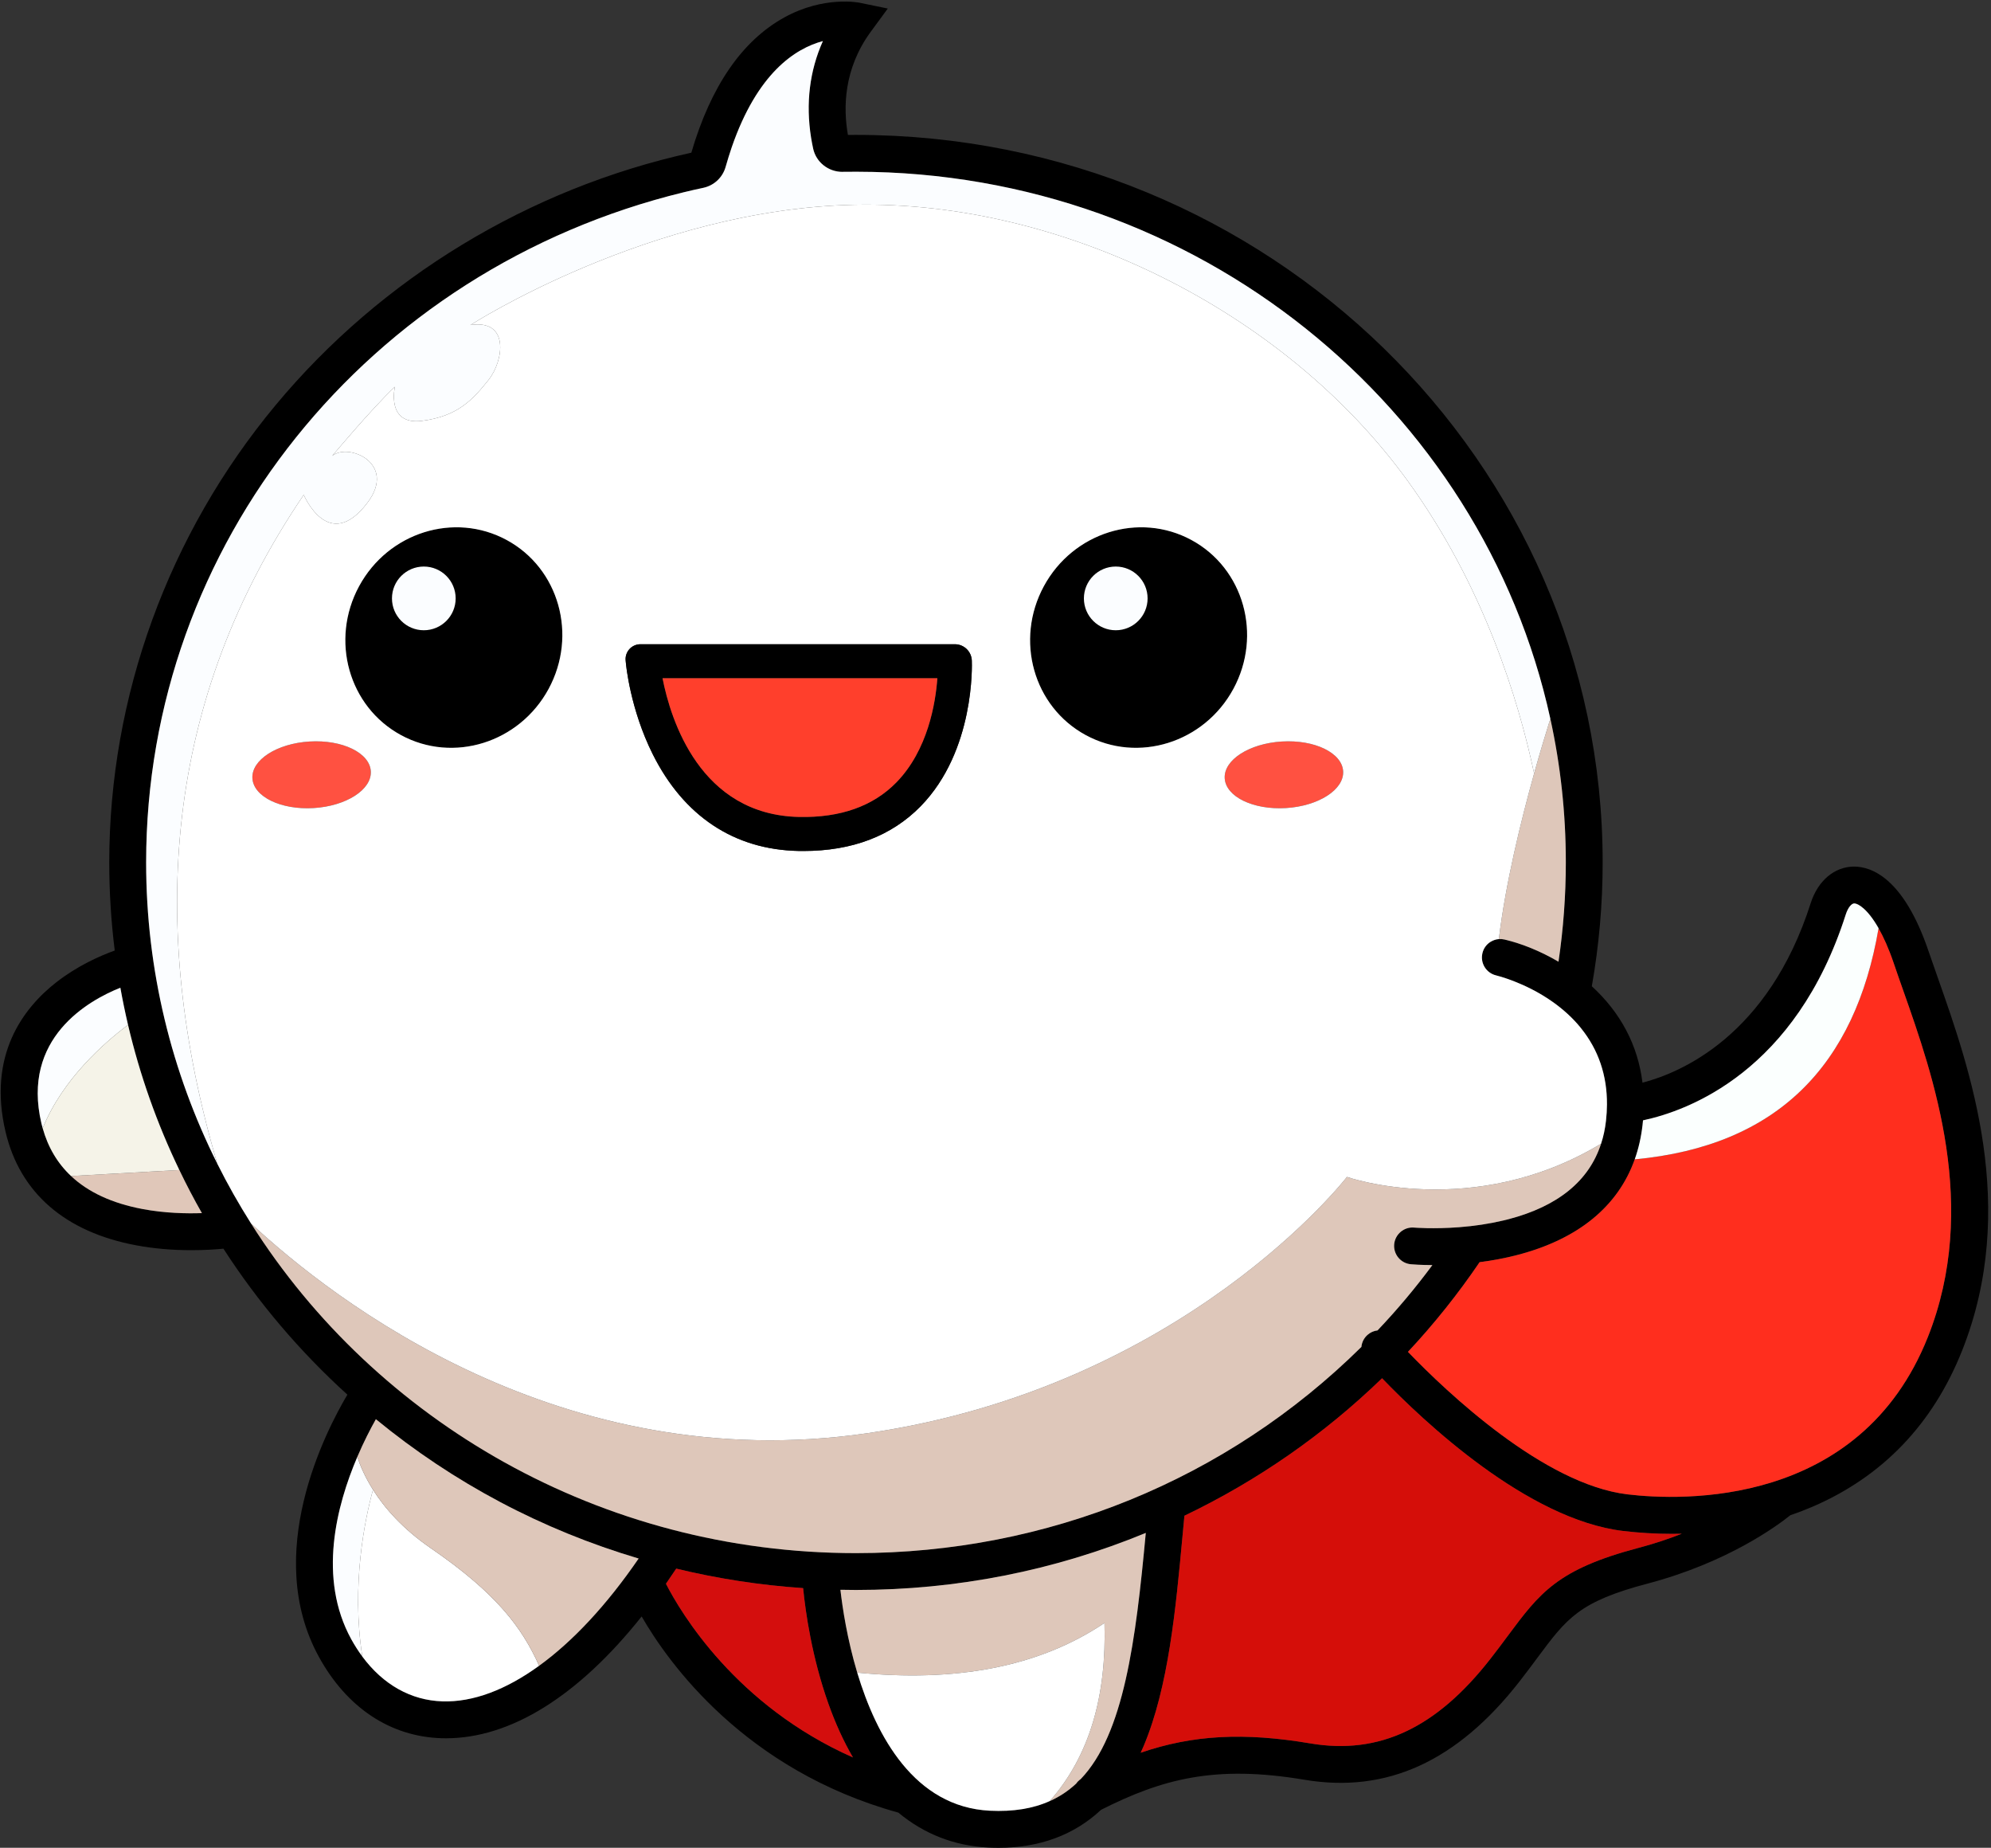
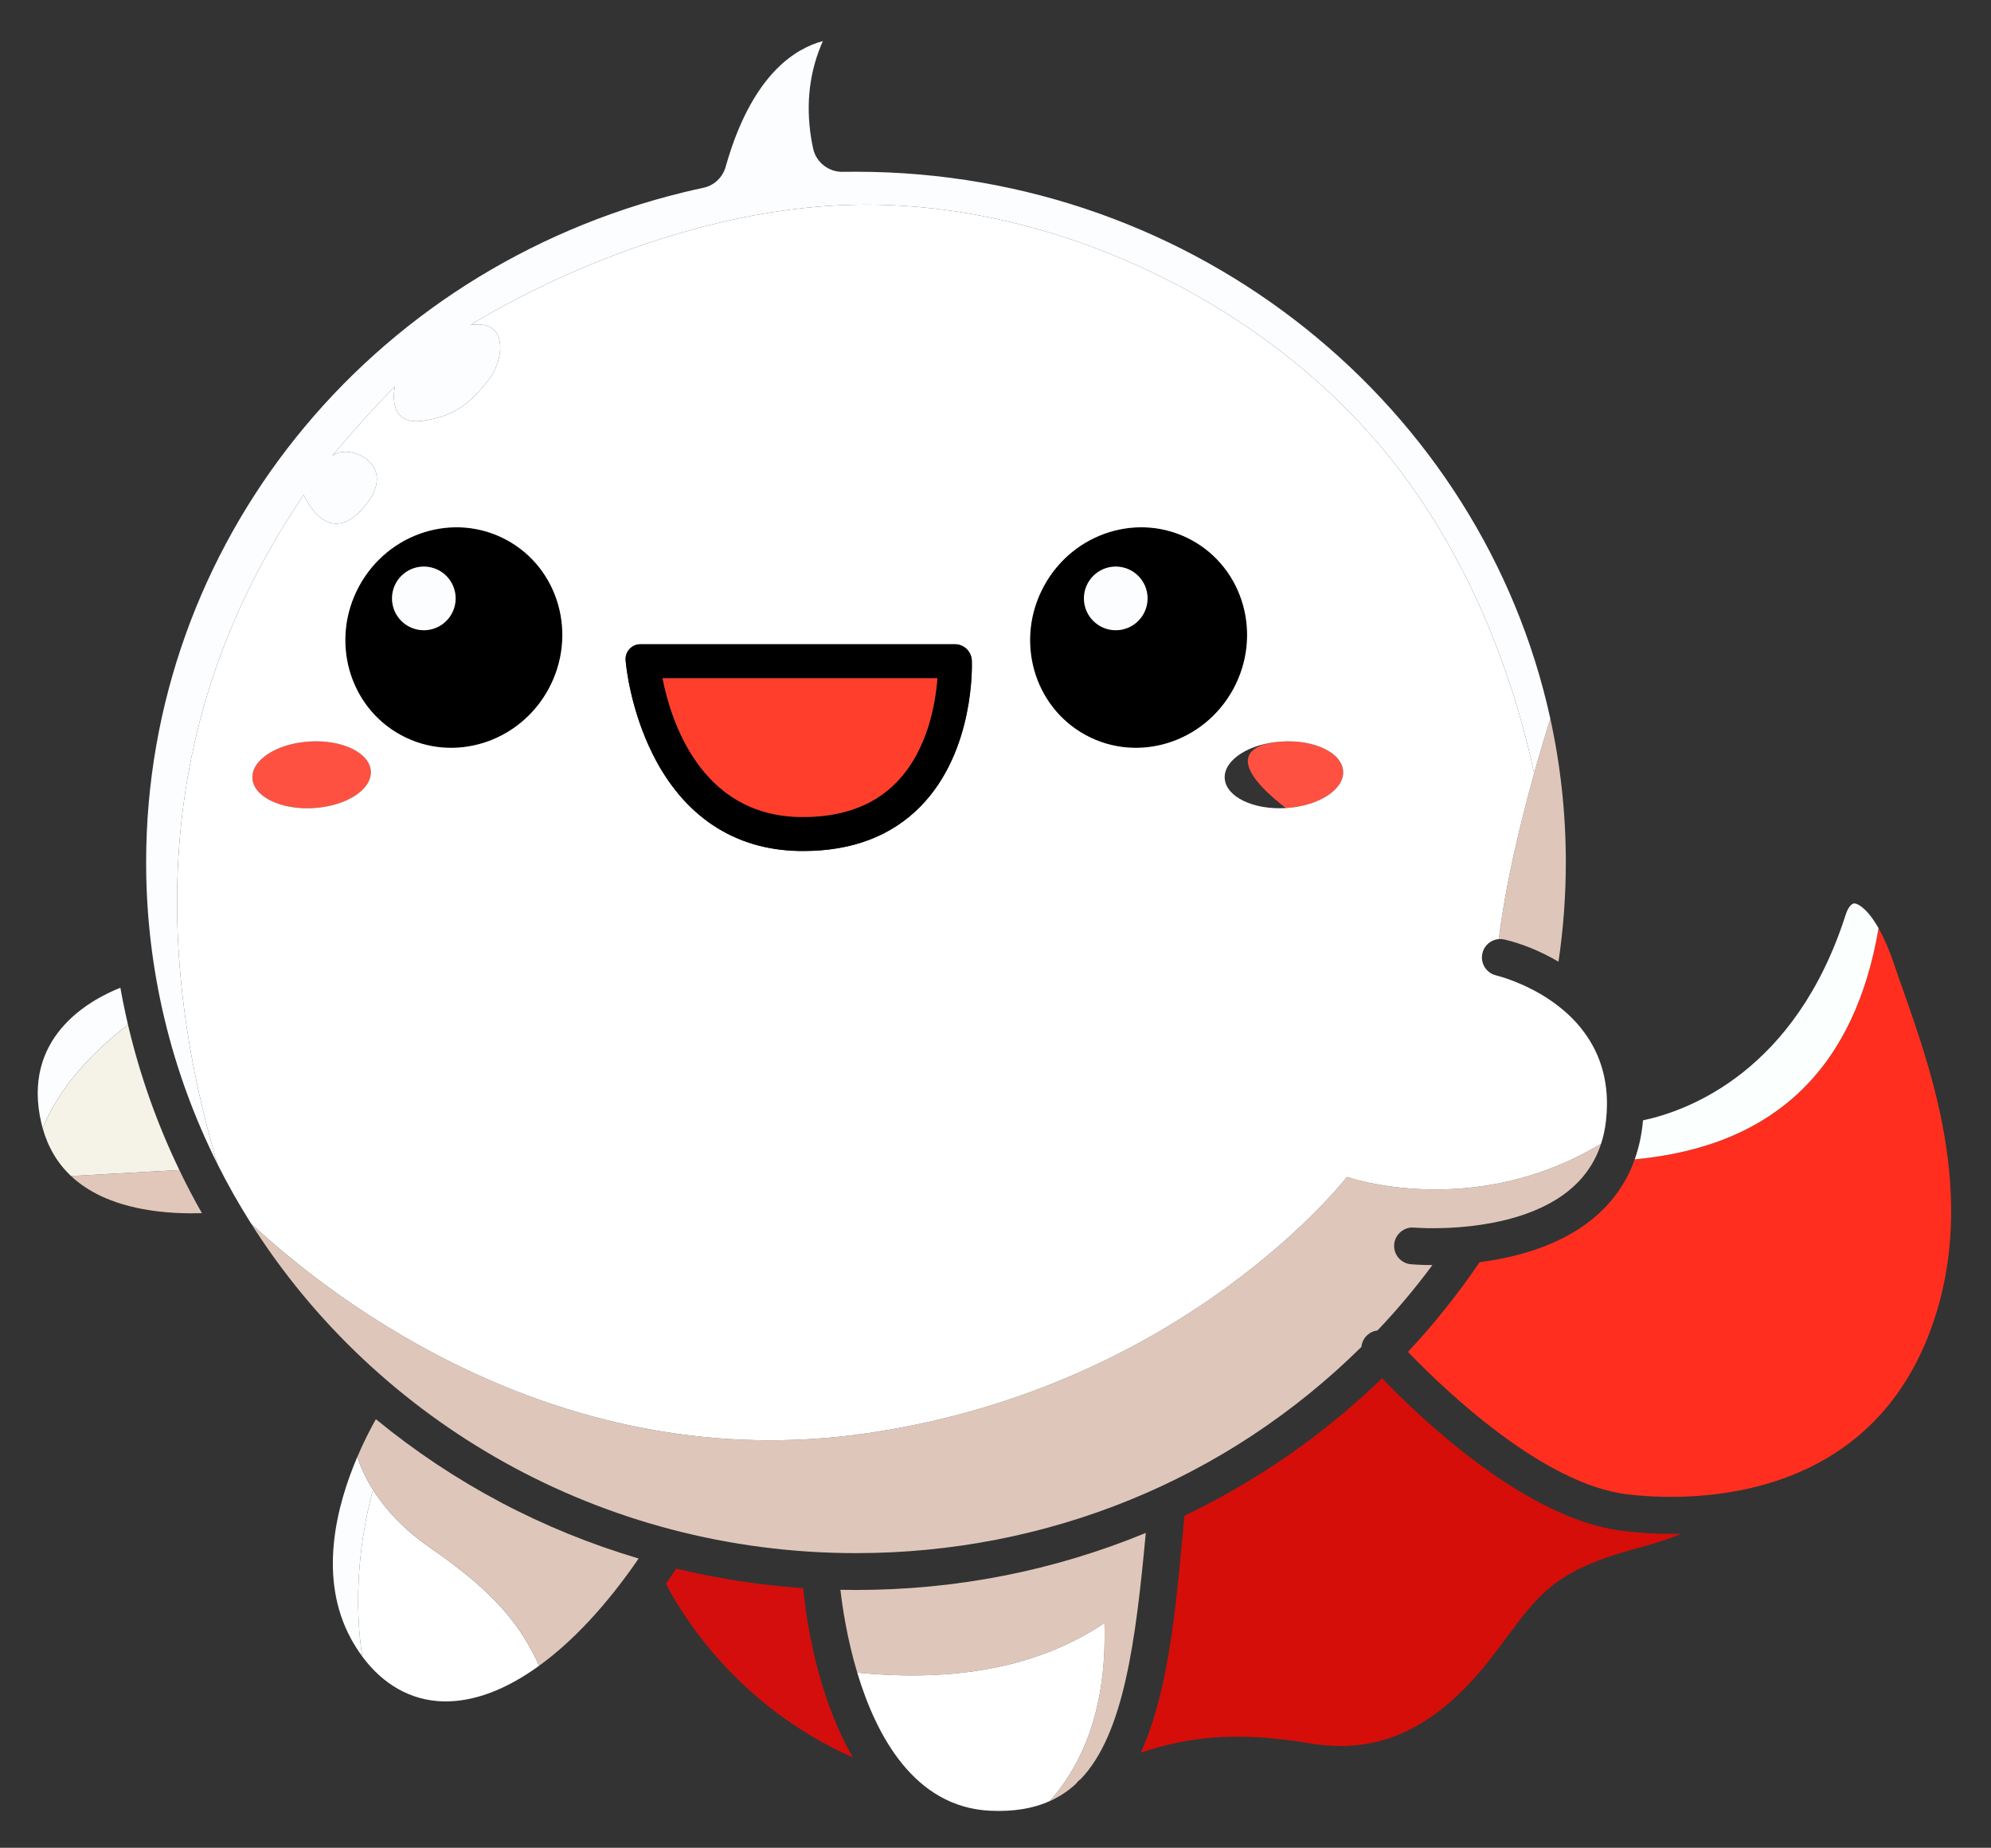
<svg xmlns="http://www.w3.org/2000/svg" viewBox="0 0 527 489" fill="none">
  <rect x="0" y="0" width="527" height="489" fill="#333333" stroke="none" />
  <g clip-path="url(#clip0_5357_6238)">
    <path d="M145.21 182.32C137.48 196.57 119.99 202.05 106.14 194.54C92.29 187.03 87.32 169.39 95.05 155.13C102.78 140.87 120.27 135.4 134.12 142.91C147.97 150.42 152.93 168.06 145.21 182.32Z" fill="black" />
    <path d="M326.46 182.32C318.73 196.57 301.24 202.05 287.39 194.54C273.54 187.03 268.57 169.39 276.3 155.13C284.03 140.87 301.52 135.4 315.37 142.91C329.22 150.42 334.18 168.06 326.46 182.32Z" fill="black" />
    <path d="M98.149 204.091C98.449 208.961 91.669 213.321 83.009 213.851C74.349 214.371 67.099 210.851 66.809 205.981C66.509 201.121 73.289 196.751 81.949 196.231C90.609 195.711 97.859 199.231 98.149 204.091Z" fill="#FF5141" />
-     <path d="M355.52 204.091C355.81 208.961 349.03 213.321 340.37 213.851C331.72 214.371 324.46 210.851 324.17 205.981C323.87 201.121 330.65 196.751 339.31 196.231C347.97 195.711 355.22 199.231 355.52 204.091Z" fill="#FF5141" />
-     <path d="M512.91 258.721C512.05 256.291 511.24 253.981 510.5 251.811C503.87 232.251 495.31 229.331 490.71 229.331C485.55 229.371 481.18 233.081 479.28 239.001C468.03 274.241 444.71 283.941 434.75 286.521C433.53 276.621 429.01 268.041 421.34 261.001C423.24 250.271 424.21 239.251 424.21 228.231C424.21 122.071 335.55 35.7 226.57 35.7C225.86 35.7 225.15 35.7 224.44 35.711C223.18 28.631 223.26 18.25 230.49 8.391L234.99 2.261L227.55 0.731C227.46 0.711 218.14 -1.209 207.59 4.621C196.42 10.78 188.14 22.82 182.99 40.41C140.01 49.87 100.95 73.57 73 107.161C44.58 141.301 28.92 184.301 28.92 228.231C28.92 236.041 29.41 243.891 30.37 251.551C26.32 253.011 20.45 255.631 14.92 259.941C6.13 266.801 -3.33 279.251 1.48 299.571C5.3 315.681 17.25 326.051 36.05 329.561C40.62 330.421 45.54 330.851 50.67 330.851C54.22 330.851 57.2 330.641 59.14 330.451C68.3 344.641 79.33 357.631 91.95 369.081C86.17 378.811 69.44 411.231 84.42 438.491C91.81 451.941 103.32 459.581 116.83 460.001C117.23 460.011 117.64 460.021 118.04 460.021C135.15 460.021 153.06 448.871 169.84 427.781C176.89 440.031 197.13 468.451 237.78 479.691C244.64 485.381 252.64 488.491 261.56 488.931C262.47 488.971 263.39 489.001 264.3 489.001C275.18 489.001 284.31 485.621 291.44 478.951C307.47 470.871 321.42 466.981 345.25 470.991C367.06 474.661 385.7 466.141 402.24 444.931C404.03 442.631 405.63 440.481 406.92 438.741C414.74 428.221 417.97 423.861 436.15 419.071C457.14 413.531 470.29 403.881 473.9 400.981C475.94 400.291 477.92 399.531 479.78 398.731C498.32 390.741 511.63 376.851 519.35 357.431C534.37 319.631 521.46 282.981 512.91 258.721ZM37.63 319.941C29.65 318.421 23.36 315.511 18.81 311.231C15.22 307.861 12.71 303.631 11.3 298.581C11.18 298.171 11.07 297.751 10.97 297.321C5.61 274.711 23.44 264.751 31.86 261.391C32.45 264.691 33.13 267.971 33.89 271.231C37 284.471 41.54 297.321 47.47 309.631C49.32 313.491 51.31 317.291 53.44 321.041C49.43 321.181 43.61 321.081 37.63 319.941ZM142.71 440.821C133.91 447.211 125.18 450.501 117.13 450.251C108.8 450.001 101.41 445.831 95.91 438.401C95.9 438.391 95.9 438.381 95.9 438.381C94.86 436.961 93.88 435.451 92.97 433.801C84.09 417.631 89.04 398.491 94.58 385.551C96.29 381.541 98.06 378.121 99.49 375.581C120.07 392.461 143.46 404.861 169.04 412.451C160.6 424.761 151.62 434.371 142.71 440.821ZM66.46 323.801C63.22 318.681 60.23 313.401 57.52 307.971C45.45 283.861 38.68 256.801 38.68 228.231C38.68 144.201 97.19 71.281 180.98 50.88C182.71 50.461 184.46 50.06 186.17 49.7C189.02 49.09 191.28 46.961 192.07 44.151C192.58 42.37 193.12 40.611 193.7 38.92C200.45 19.41 210.39 12.861 217.81 10.87C214.29 18.75 213.24 27.351 214.69 36.461C214.85 37.42 215.03 38.391 215.24 39.35C216.02 42.92 219.25 45.48 222.95 45.48C222.99 45.48 223.04 45.48 223.09 45.471C224.24 45.45 225.41 45.45 226.57 45.45H226.83C316.89 45.56 392.33 107.711 410.36 190.191C413.05 202.471 414.46 215.191 414.46 228.231C414.46 237.021 413.8 245.861 412.52 254.511C407.94 251.811 402.89 249.731 398.24 248.641C397.74 248.521 397.23 248.481 396.73 248.521C395.97 248.581 395.23 248.821 394.56 249.231C393.46 249.911 392.68 250.981 392.39 252.241C391.76 254.851 393.37 257.491 395.98 258.121C396.29 258.201 403.64 259.981 410.85 265.051C413.78 267.101 416.3 269.421 418.34 271.921L418.43 272.041C423.07 277.761 425.4 284.571 425.35 292.301C425.34 293.681 425.26 295.141 425.09 296.621C424.85 298.751 424.42 300.771 423.79 302.671C420.61 312.521 412.39 319.221 399.3 322.651C398.92 322.751 398.54 322.841 398.17 322.931L397.82 323.011C394.19 323.871 390.29 324.461 386.23 324.771C379.32 325.301 374.38 324.871 374.32 324.871C371.66 324.621 369.28 326.611 369.03 329.281C368.79 331.951 370.77 334.331 373.45 334.571C374.02 334.621 376.06 334.781 379.14 334.791C374.66 340.851 369.78 346.661 364.62 352.081C363.63 352.201 362.72 352.601 361.99 353.251C361.05 354.071 360.47 355.201 360.35 356.451C324.72 391.641 277.21 411.021 226.57 411.021C158.95 411.021 99.56 376.091 66.46 323.801ZM176.27 419.131C177.26 417.701 178.15 416.391 178.99 415.121C189.92 417.771 201.22 419.511 212.58 420.281C213.2 426.541 214.89 438.541 219.26 450.841C221.12 456.071 223.3 460.851 225.77 465.091C194.78 451.391 180.18 426.751 176.27 419.131ZM286.05 470.821C285.56 471.161 285.14 471.581 284.86 472.011C282.77 473.951 280.45 475.501 277.86 476.641H277.85C273.38 478.651 268.15 479.481 262.04 479.191C242.04 478.211 231.94 459.411 226.9 442.641C224.25 433.801 223 425.521 222.45 420.721C223.82 420.751 225.19 420.771 226.57 420.771C253.17 420.771 278.98 415.691 303.28 405.671C300.63 434.291 297.47 458.921 286.05 470.821ZM433.66 409.641C412.19 415.311 407.54 421.571 399.09 432.931C397.69 434.821 396.24 436.771 394.55 438.931C380.22 457.311 365.06 464.451 346.86 461.381C329.2 458.401 315.7 459.131 301.93 463.841C302.2 463.261 302.48 462.651 302.74 462.021C309.3 446.361 311.19 426.001 313.02 406.311C313.17 404.621 313.33 402.951 313.49 401.281L313.51 401.121C332.85 391.851 350.45 379.621 365.82 364.741C376.76 376.111 404.29 402.141 429.65 405.161C433.94 405.671 438.29 405.921 442.59 405.921C443.43 405.921 444.28 405.911 445.15 405.891C441.39 407.361 437.54 408.621 433.66 409.641ZM510.29 353.831C492.3 399.111 444.9 397.151 430.8 395.471C408.67 392.841 382.96 368.441 372.67 357.761C379.6 350.361 385.97 342.371 391.64 334.021C395.09 333.581 398.42 332.951 401.54 332.141C417.65 327.981 428.26 319.311 432.7 306.811C433.71 303.971 434.4 300.931 434.77 297.711C434.82 297.301 434.86 296.891 434.89 296.491C446.83 293.951 475.28 283.581 488.57 241.971C489.18 240.081 490.14 239.081 490.8 239.081C490.81 239.081 490.81 239.081 490.82 239.081C491.76 239.081 494.3 240.461 497.24 245.641V245.651C498.54 247.941 499.92 250.971 501.27 254.941C502.01 257.151 502.84 259.491 503.71 261.961C511.78 284.841 523.96 319.431 510.29 353.831Z" fill="black" />
+     <path d="M355.52 204.091C355.81 208.961 349.03 213.321 340.37 213.851C323.87 201.121 330.65 196.751 339.31 196.231C347.97 195.711 355.22 199.231 355.52 204.091Z" fill="#FF5141" />
    <path d="M53.44 321.041C49.43 321.181 43.61 321.081 37.63 319.941C29.65 318.421 23.36 315.511 18.81 311.231L47.47 309.631C49.32 313.491 51.31 317.291 53.44 321.041Z" fill="#E0C7B9" />
    <path d="M33.889 271.231C27.699 275.861 16.579 285.531 11.299 298.581C11.179 298.171 11.069 297.751 10.969 297.321C5.609 274.711 23.439 264.751 31.859 261.391C32.449 264.691 33.129 267.971 33.889 271.231Z" fill="#FBFDFF" />
    <path d="M47.47 309.63L18.81 311.23C15.22 307.86 12.71 303.63 11.3 298.58C16.58 285.53 27.7 275.86 33.89 271.23C37 284.47 41.54 297.32 47.47 309.63Z" fill="#F5F3E8" />
    <path d="M95.9 438.381C94.86 436.961 93.88 435.451 92.97 433.801C84.09 417.631 89.04 398.491 94.58 385.551C95.33 387.841 96.6 390.861 98.73 394.231C96.54 402.261 92.97 419.481 95.9 438.381Z" fill="#FBFDFF" />
    <path d="M142.71 440.82C133.91 447.21 125.18 450.5 117.13 450.25C108.8 450 101.41 445.83 95.91 438.4C95.9 438.39 95.9 438.38 95.9 438.38C92.97 419.48 96.54 402.26 98.73 394.23C101.76 399.04 106.55 404.58 114.1 409.76C131.4 421.64 138.17 430.71 142.71 440.82Z" fill="white" />
    <path d="M169.04 412.45C160.6 424.76 151.62 434.37 142.71 440.82C138.17 430.71 131.4 421.64 114.1 409.76C106.55 404.58 101.76 399.04 98.73 394.23C96.6 390.86 95.33 387.84 94.58 385.55C96.29 381.54 98.06 378.12 99.49 375.58C120.07 392.46 143.46 404.86 169.04 412.45Z" fill="#DEC7BA" />
    <path d="M225.77 465.09C194.78 451.39 180.18 426.75 176.27 419.13C177.26 417.7 178.15 416.39 178.99 415.12C189.92 417.77 201.22 419.51 212.58 420.28C213.2 426.54 214.89 438.54 219.26 450.84C221.12 456.07 223.3 460.85 225.77 465.09Z" fill="#D40E0D" />
    <path d="M303.28 405.671C300.63 434.291 297.47 458.921 286.05 470.821C285.56 471.161 285.14 471.581 284.86 472.011C282.77 473.951 280.45 475.501 277.86 476.641C288.51 464.571 292.91 448.591 292.35 429.511C274.74 441.341 252.62 445.181 226.9 442.641C224.25 433.801 223 425.521 222.45 420.721C223.82 420.751 225.19 420.771 226.57 420.771C253.17 420.771 278.98 415.691 303.28 405.671Z" fill="#DEC7BA" />
    <path d="M510.29 353.83C492.3 399.11 444.9 397.15 430.8 395.47C408.67 392.84 382.96 368.44 372.67 357.76C379.6 350.36 385.97 342.37 391.64 334.02C395.09 333.58 398.42 332.95 401.54 332.14C417.65 327.98 428.26 319.31 432.7 306.81C470.57 303.28 491.05 281.83 497.24 245.65C498.54 247.94 499.92 250.97 501.27 254.94C502.01 257.15 502.84 259.49 503.71 261.96C511.78 284.84 523.96 319.43 510.29 353.83Z" fill="#FF2E1E" />
    <path d="M445.15 405.89C441.39 407.36 437.54 408.62 433.66 409.64C412.19 415.31 407.54 421.57 399.09 432.93C397.69 434.82 396.24 436.77 394.55 438.93C380.22 457.31 365.06 464.45 346.86 461.38C329.2 458.4 315.7 459.13 301.93 463.84C302.2 463.26 302.48 462.65 302.74 462.02C309.3 446.36 311.19 426 313.02 406.31C313.17 404.62 313.33 402.95 313.49 401.28L313.51 401.12C332.85 391.85 350.45 379.62 365.82 364.74C376.76 376.11 404.29 402.14 429.65 405.16C433.94 405.67 438.29 405.92 442.59 405.92C443.43 405.92 444.28 405.91 445.15 405.89Z" fill="#D50E09" />
    <path d="M423.79 302.671C420.61 312.521 412.39 319.221 399.3 322.651C398.92 322.751 398.54 322.841 398.17 322.931L397.82 323.011C394.19 323.871 390.29 324.461 386.23 324.771C379.32 325.301 374.38 324.871 374.32 324.871C371.66 324.621 369.28 326.611 369.03 329.281C368.79 331.951 370.77 334.331 373.45 334.571C374.02 334.621 376.06 334.781 379.14 334.791C374.66 340.851 369.78 346.661 364.62 352.081C363.63 352.201 362.72 352.601 361.99 353.251C361.05 354.071 360.47 355.201 360.35 356.451C324.72 391.641 277.21 411.021 226.57 411.021C158.95 411.021 99.56 376.091 66.46 323.801C88.23 344.041 148.63 391.081 229.54 379.291C313.63 367.041 356.52 311.461 356.52 311.461C356.52 311.461 389.8 323.151 423.79 302.671Z" fill="#DEC7BA" />
    <path d="M414.46 228.23C414.46 237.02 413.8 245.86 412.52 254.51C407.94 251.81 402.89 249.73 398.24 248.64C397.74 248.52 397.229 248.48 396.729 248.52C398.519 233.78 402.55 217.29 406.07 204.69C407.7 198.83 409.229 193.81 410.359 190.19C413.049 202.47 414.46 215.19 414.46 228.23Z" fill="#DEC7BA" />
    <path d="M497.24 245.64V245.65C491.05 281.83 470.57 303.28 432.7 306.81C433.71 303.97 434.4 300.93 434.77 297.71C434.82 297.3 434.86 296.89 434.89 296.49C446.83 293.95 475.28 283.58 488.57 241.97C489.18 240.08 490.14 239.08 490.8 239.08C490.81 239.08 490.81 239.08 490.82 239.08C491.76 239.08 494.3 240.46 497.24 245.64Z" fill="#FBFFFE" />
    <path d="M410.36 190.19C409.23 193.81 407.7 198.83 406.07 204.69C401.95 185.3 392.75 155.12 372.69 127.38C339.7 81.75 280.41 53.1 226.31 54.19C172.21 55.27 124.52 86.02 124.52 86.02C134.91 84.4 133.37 95.46 129.29 100.57C125.2 105.68 121.2 110.19 111.67 111.38C102.14 112.57 104.52 102.36 104.52 102.36C98.31 108.23 87.93 120.65 87.93 120.65C92.18 117.08 105.12 122.61 97.29 133C86.98 146.67 80.4 130.95 80.4 130.95C43.65 185.08 38.87 244.55 57.52 307.97C45.45 283.86 38.68 256.8 38.68 228.23C38.68 144.2 97.19 71.28 180.98 50.88C182.71 50.46 184.46 50.06 186.17 49.7C189.02 49.09 191.28 46.96 192.07 44.15C192.58 42.37 193.12 40.61 193.7 38.92C200.45 19.41 210.39 12.86 217.81 10.87C214.29 18.75 213.24 27.35 214.69 36.46C214.85 37.42 215.03 38.39 215.24 39.35C216.02 42.92 219.25 45.48 222.95 45.48C222.99 45.48 223.04 45.48 223.09 45.47C224.24 45.45 225.41 45.45 226.57 45.45H226.83C316.89 45.56 392.33 107.71 410.36 190.19Z" fill="#FBFDFF" />
    <path d="M418.43 272.04L418.34 271.92C416.3 269.42 413.78 267.1 410.85 265.05C403.64 259.98 396.29 258.2 395.98 258.12C393.37 257.49 391.76 254.85 392.39 252.24C392.68 250.98 393.46 249.91 394.56 249.23C395.23 248.82 395.97 248.58 396.73 248.52C398.52 233.78 402.55 217.29 406.07 204.69C401.95 185.3 392.75 155.12 372.69 127.38C339.7 81.75 280.41 53.1 226.31 54.19C172.21 55.27 124.52 86.02 124.52 86.02C134.91 84.4 133.37 95.46 129.29 100.57C125.2 105.68 121.2 110.19 111.67 111.38C102.14 112.57 104.52 102.36 104.52 102.36C98.31 108.23 87.93 120.65 87.93 120.65C92.18 117.08 105.12 122.61 97.29 133C86.98 146.67 80.4 130.95 80.4 130.95C43.65 185.08 38.87 244.55 57.52 307.97C60.23 313.4 63.22 318.68 66.46 323.8C88.23 344.04 148.63 391.08 229.54 379.29C313.63 367.04 356.52 311.46 356.52 311.46C356.52 311.46 389.8 323.15 423.79 302.67C424.42 300.77 424.85 298.75 425.09 296.62C425.26 295.14 425.34 293.68 425.35 292.3C425.4 284.57 423.07 277.76 418.43 272.04ZM83.01 213.85C74.35 214.37 67.1 210.85 66.81 205.98C66.51 201.12 73.29 196.75 81.95 196.23C90.61 195.71 97.86 199.23 98.15 204.09C98.45 208.96 91.67 213.32 83.01 213.85ZM145.21 182.32C137.48 196.57 119.99 202.05 106.14 194.54C92.29 187.03 87.32 169.39 95.05 155.13C102.78 140.87 120.27 135.4 134.12 142.91C147.97 150.42 152.93 168.06 145.21 182.32ZM243.69 213.37C236 221.23 225.56 225.21 212.66 225.21C212.22 225.21 211.79 225.21 211.35 225.2C194.3 224.85 180.96 215.98 172.76 199.57C166.79 187.61 165.7 175.88 165.66 175.39L165.6 174.76C165.4 172.47 167.21 170.49 169.52 170.49H252.74C255.15 170.49 257.13 172.39 257.23 174.8C257.27 175.77 258.08 198.65 243.69 213.37ZM287.39 194.54C273.54 187.03 268.57 169.39 276.3 155.13C284.03 140.87 301.52 135.4 315.37 142.91C329.22 150.42 334.18 168.06 326.46 182.32C318.73 196.57 301.24 202.05 287.39 194.54ZM340.37 213.85C331.72 214.37 324.46 210.85 324.17 205.98C323.87 201.12 330.65 196.75 339.31 196.23C347.97 195.71 355.22 199.23 355.52 204.09C355.81 208.96 349.03 213.32 340.37 213.85Z" fill="white" />
    <path d="M257.23 174.8C257.13 172.39 255.15 170.49 252.74 170.49H169.52C167.21 170.49 165.4 172.47 165.6 174.76L165.66 175.39C165.7 175.88 166.79 187.61 172.76 199.57C180.96 215.98 194.3 224.85 211.35 225.2C211.79 225.21 212.22 225.21 212.66 225.21C225.56 225.21 236 221.23 243.69 213.37C258.08 198.65 257.27 175.77 257.23 174.8ZM237.25 207.07C231.11 213.35 222.46 216.43 211.53 216.2C185.28 215.66 177.51 190.42 175.37 179.49H248.11C247.64 186.01 245.61 198.52 237.25 207.07Z" fill="black" />
    <path d="M248.11 179.49C247.64 186.01 245.61 198.52 237.25 207.07C231.11 213.35 222.46 216.43 211.53 216.2C185.28 215.66 177.51 190.42 175.37 179.49H248.11Z" fill="#FF3F2C" />
    <path d="M295.329 166.791C299.985 166.791 303.759 163.016 303.759 158.361C303.759 153.705 299.985 149.931 295.329 149.931C290.674 149.931 286.899 153.705 286.899 158.361C286.899 163.016 290.674 166.791 295.329 166.791Z" fill="#FBFDFF" />
    <path d="M112.18 166.791C116.836 166.791 120.61 163.016 120.61 158.361C120.61 153.705 116.836 149.931 112.18 149.931C107.524 149.931 103.75 153.705 103.75 158.361C103.75 163.016 107.524 166.791 112.18 166.791Z" fill="#FBFDFF" />
    <path d="M277.859 476.641H277.849C273.379 478.651 268.149 479.481 262.039 479.191C242.039 478.211 231.939 459.411 226.899 442.641C252.619 445.181 274.739 441.341 292.349 429.511C292.909 448.591 288.509 464.571 277.859 476.641Z" fill="white" />
  </g>
  <defs>
    <clipPath id="clip0_5357_6238">
      <rect width="526.08" height="488.59" fill="white" transform="translate(0.18 0.41)" />
    </clipPath>
  </defs>
</svg>